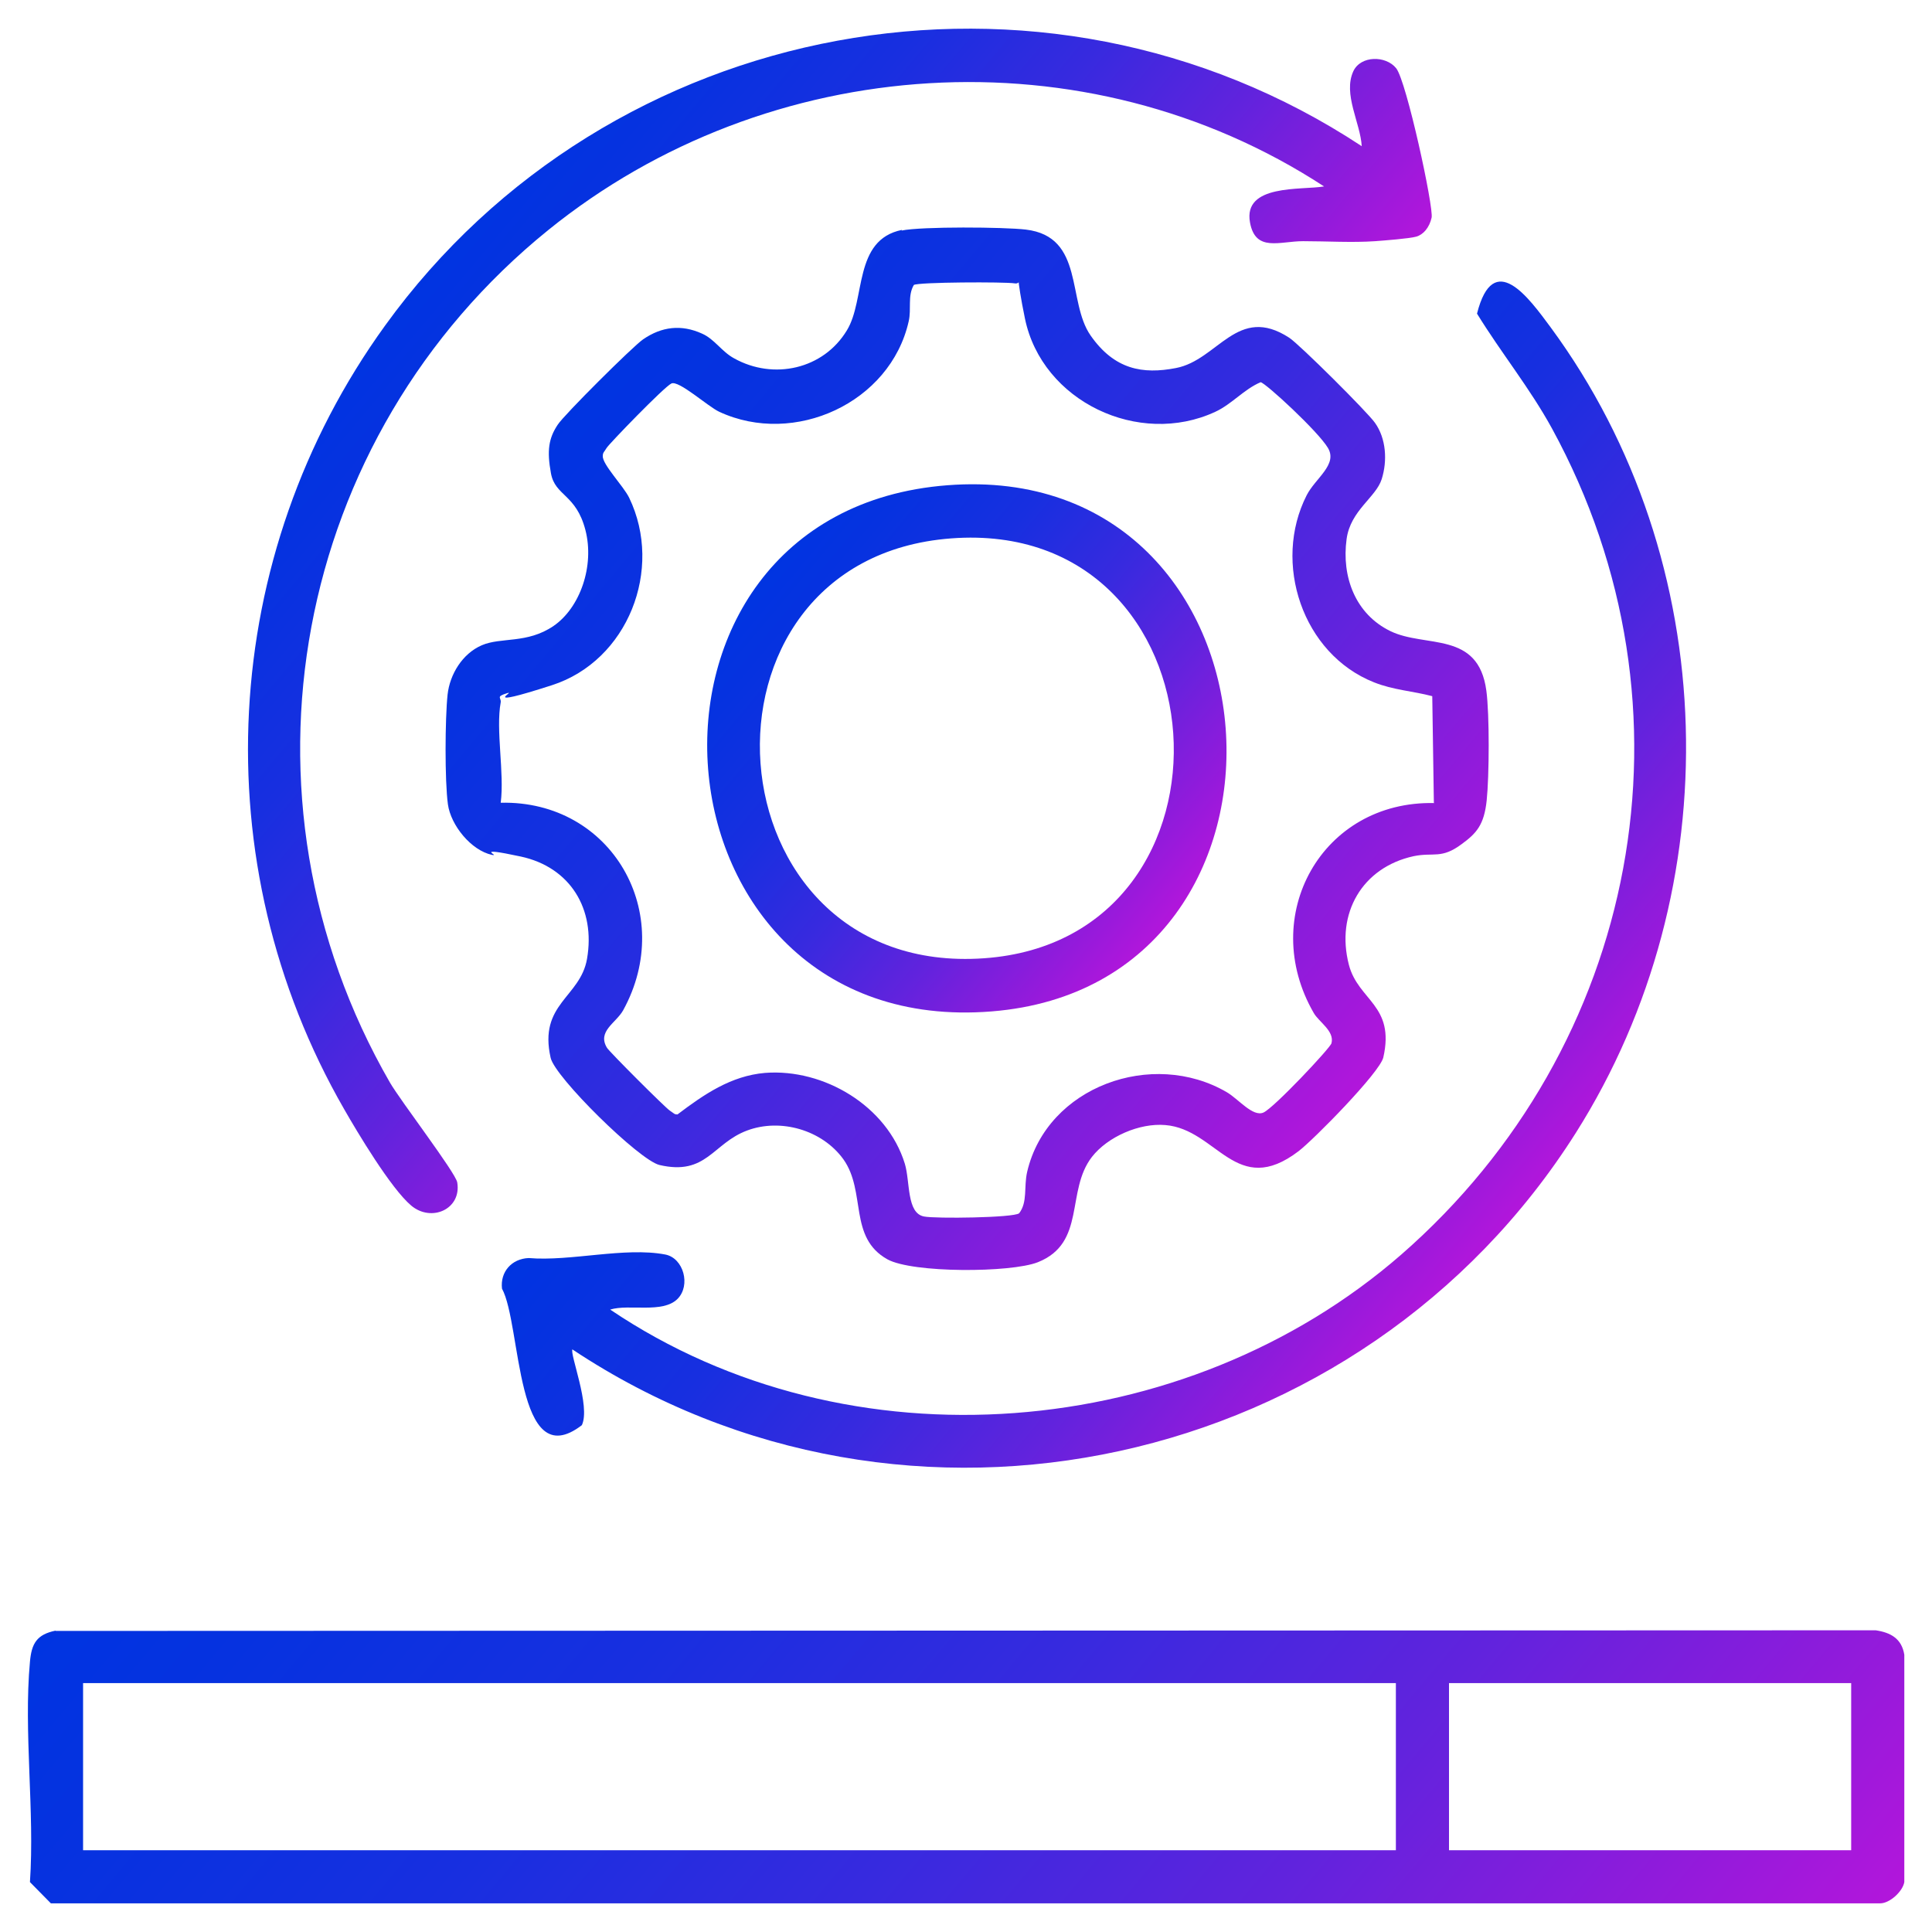
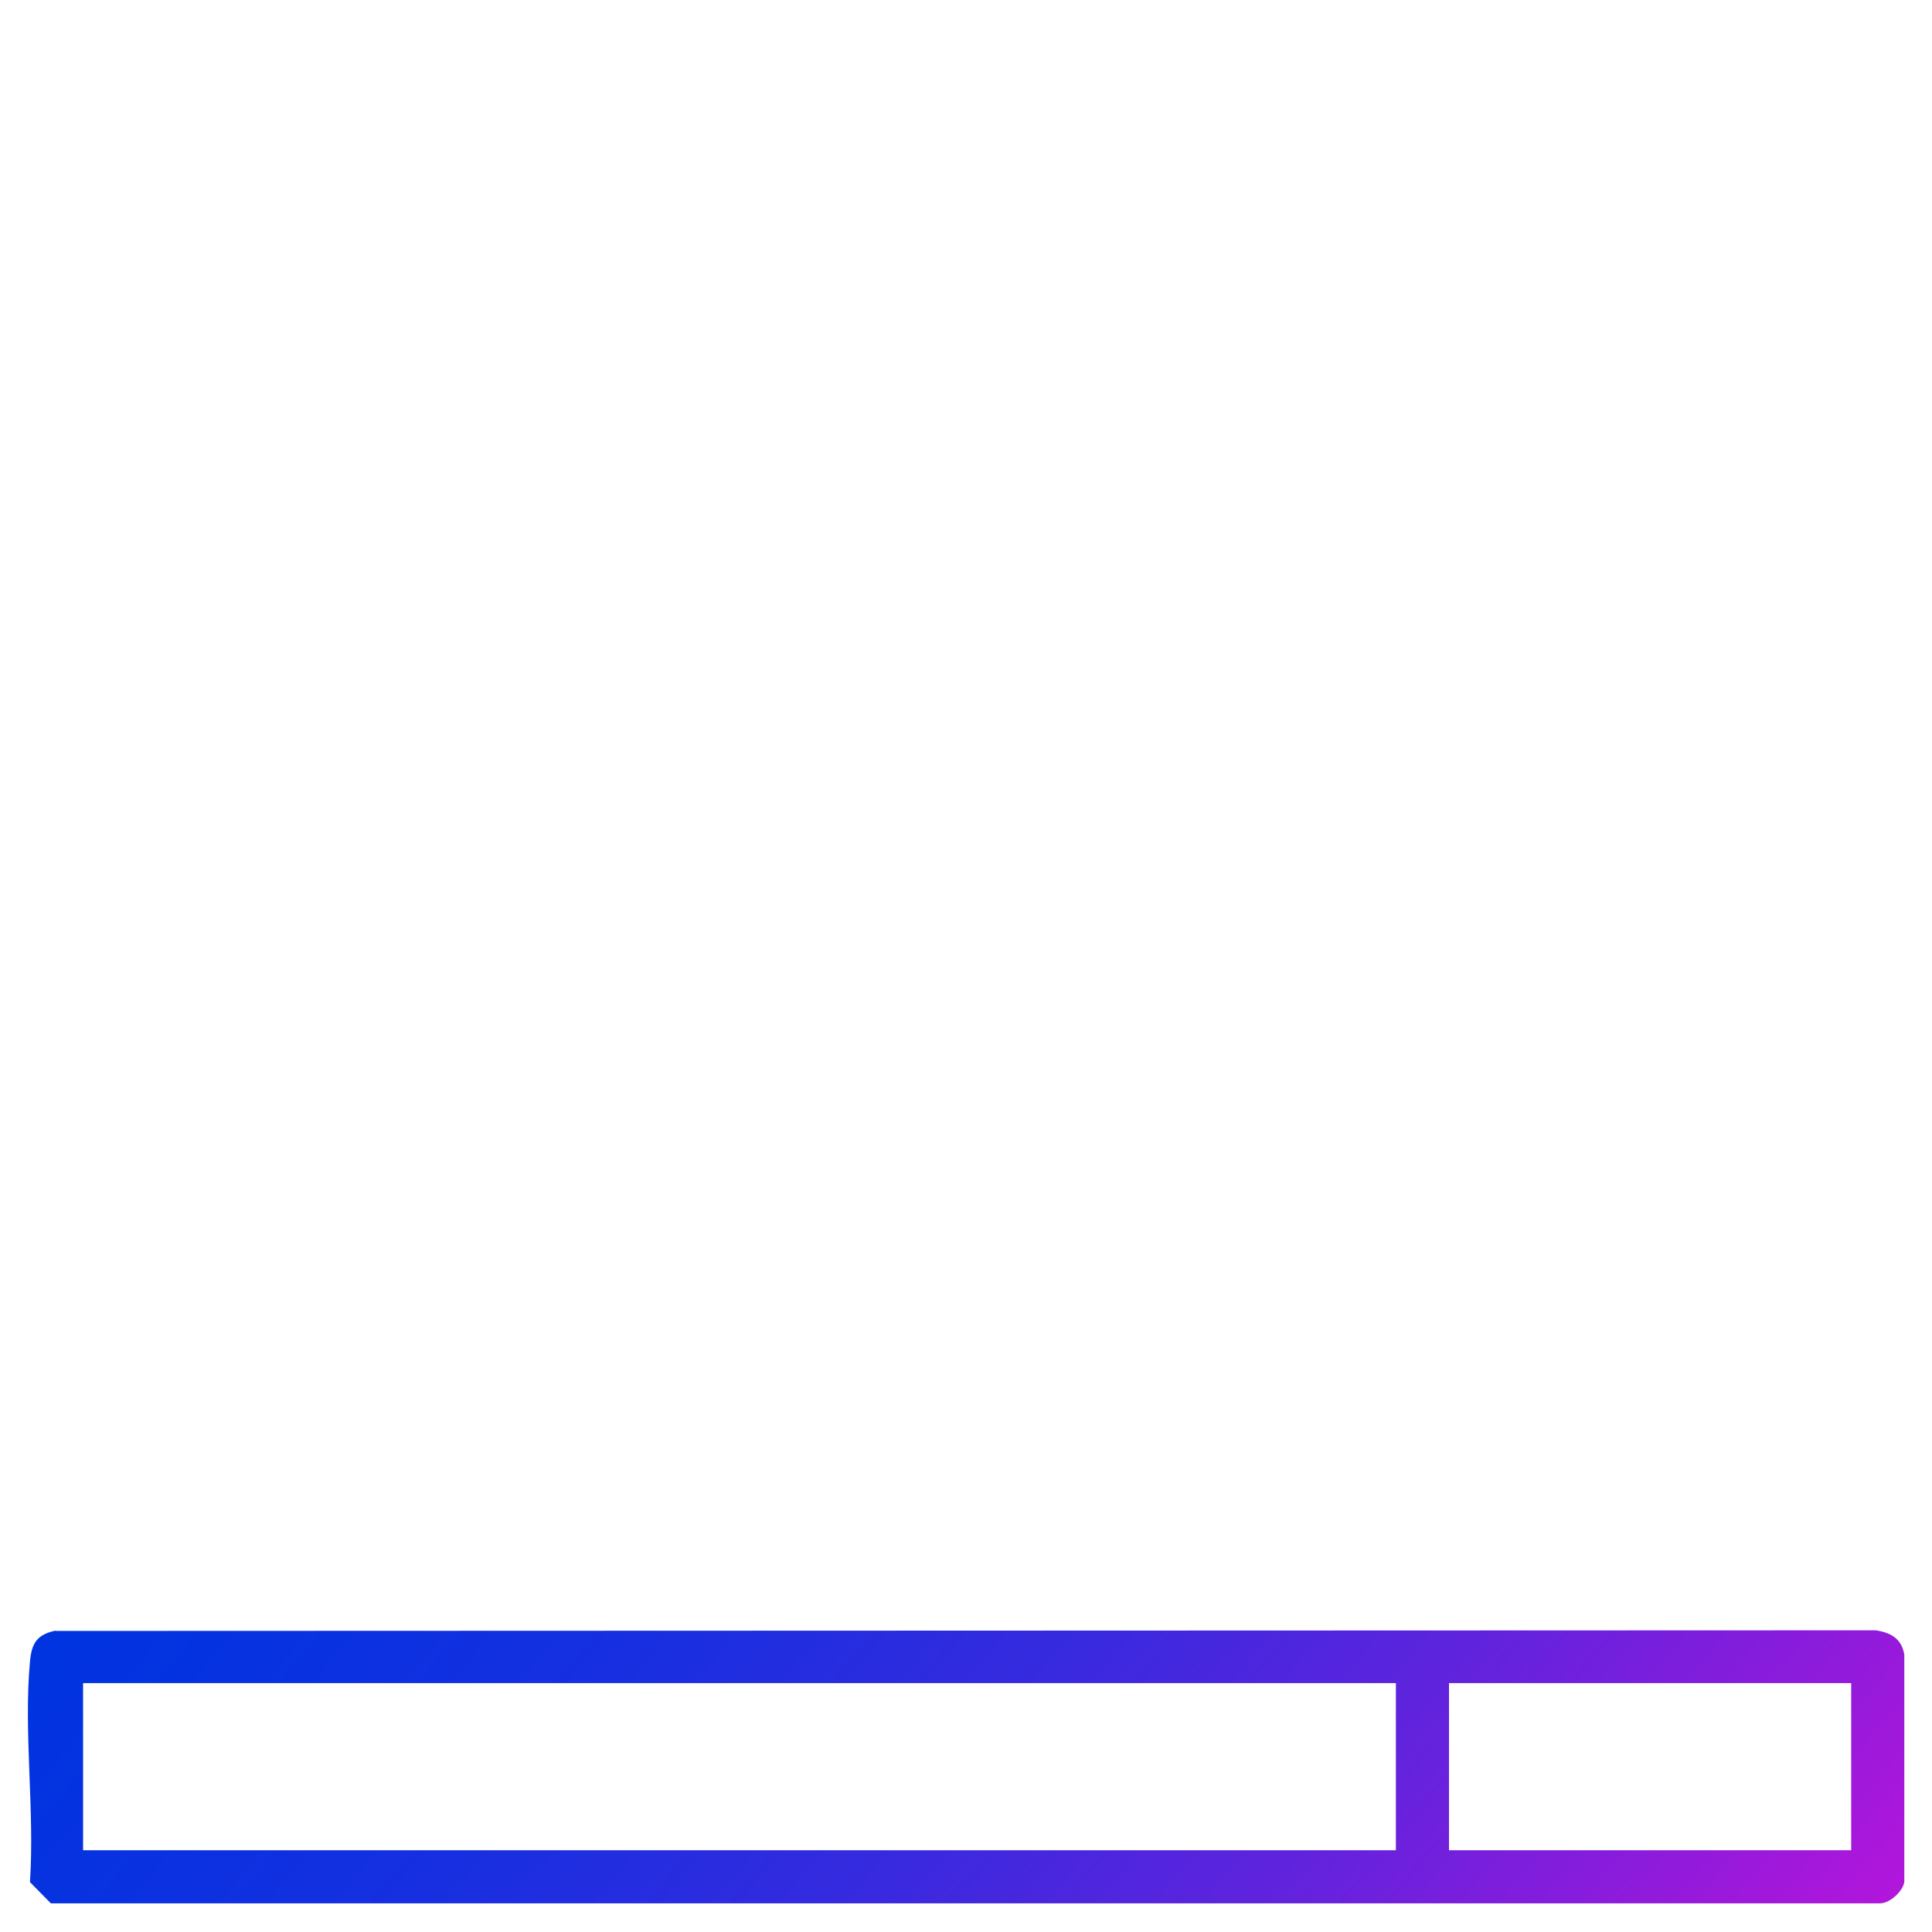
<svg xmlns="http://www.w3.org/2000/svg" xmlns:xlink="http://www.w3.org/1999/xlink" id="Layer_1" version="1.1" viewBox="0 0 600 600">
  <defs>
    <style>
      .st0 {
        fill: url(#linear-gradient2);
      }

      .st1 {
        fill: url(#linear-gradient1);
      }

      .st2 {
        fill: url(#linear-gradient3);
      }

      .st3 {
        fill: url(#linear-gradient4);
      }

      .st4 {
        fill: url(#linear-gradient);
      }
    </style>
    <linearGradient id="linear-gradient" x1="111.6" y1="389.9" x2="489.6" y2="707.1" gradientUnits="userSpaceOnUse">
      <stop offset="0" stop-color="#0034e1" />
      <stop offset=".1" stop-color="#0632e0" />
      <stop offset=".3" stop-color="#182fe0" />
      <stop offset=".5" stop-color="#372adf" />
      <stop offset=".7" stop-color="#6123dd" />
      <stop offset=".9" stop-color="#961adb" />
      <stop offset="1" stop-color="#b216db" />
    </linearGradient>
    <linearGradient id="linear-gradient1" x1="176.3" y1="128.1" x2="424.4" y2="336.3" xlink:href="#linear-gradient" />
    <linearGradient id="linear-gradient2" x1="138.1" y1="78" x2="313.4" y2="225.2" xlink:href="#linear-gradient" />
    <linearGradient id="linear-gradient3" x1="287.2" y1="239.3" x2="462.7" y2="386.6" xlink:href="#linear-gradient" />
    <linearGradient id="linear-gradient4" x1="237" y1="179.1" x2="363.8" y2="285.5" xlink:href="#linear-gradient" />
  </defs>
  <path class="st4" d="M17.2,506.5l565.3-.2c4.7.7,8.1,2.6,8.9,7.6v70.6c-.5,2.9-4.5,6.6-7.5,6.6H15.8c0,0-6.5-6.6-6.5-6.6,1.5-22-2-46.7,0-68.4.5-5.7,2.1-8.5,8-9.7ZM433.5,522.7H25.8v51.9h407.7v-51.9ZM574.9,522.7h-124.9v51.9h124.9v-51.9Z" />
-   <path class="st1" d="M280,71.6c6.2-1.3,31.9-1.1,38.6-.3,18.3,2.2,12.7,22.3,20.1,32.9s16.2,12.1,26.5,10.1c13.1-2.5,19.1-19.9,35.2-9.4,3.2,2.1,24.3,23.1,26.6,26.4,3.5,4.9,3.9,11.8,2.1,17.5s-9.7,9.7-10.9,18.6c-1.6,11.7,2.7,23.3,13.6,28.6s27.3-.2,29.8,18.5c1,7.4.9,26.5.1,34.1s-3.2,10.2-7.7,13.5c-6.4,4.8-8.7,2.5-15,3.8-16,3.5-24.2,17.8-20.1,33.7,2.9,11.2,14.4,12.5,10.7,28.8-1.1,4.7-21.6,25.5-26.3,29.1-19.4,14.8-25.3-6.8-41.4-8.1-8-.7-17.9,3.6-22.8,9.9-8.2,10.6-1.7,26.7-16.8,32.7-8.4,3.3-38.9,3.4-46.7-.9-12.2-6.8-6.5-21-13.7-31.1-6.6-9.1-19.5-12.8-29.9-8.9-10.7,4-12.6,14.1-27.2,10.7-6.3-1.5-32.5-27.3-33.8-33.3-3.8-16.8,9.2-18.7,11.3-30.7,2.7-15.5-5.2-28.5-20.6-31.8s-6,0-8.9-.5c-6.5-1.4-12.8-9.2-13.7-15.7-1-7.3-.9-26.6-.1-34.1.7-6.3,4.6-12.7,10.6-15.3s14.1-.4,22.3-6,12.8-18.6,9.9-29.8-9.4-10.5-10.7-17.6-.7-10.9,2.1-15.1c1.9-3,23.3-24.3,26.5-26.5,5.8-4,11.9-4.7,18.3-1.8,3.9,1.7,6.1,5.6,10,7.7,12.2,6.8,27.7,3.4,35-8.7,5.9-9.6,1.9-28.1,17.1-31.2ZM445.3,249.3l-.5-33.1c-6.1-1.6-12.1-1.9-18.1-4.3-22.2-8.8-31.6-37.1-20.9-58.1,2.7-5.3,9.7-9.5,6.6-14.7s-19.4-20.2-20.9-20.4c-5.2,2.2-8.9,6.8-14.1,9.2-23.7,11-53.8-3.2-59.1-29s1.5-10-3.2-10.9c-3-.5-30-.4-31.3.5-2,3.4-.7,7.4-1.6,11.3-5.7,25.3-35.5,38.9-58.8,28.1-3.5-1.6-12.6-9.9-14.9-8.8s-19.4,18.8-20.1,20-1.2,1.4-1.2,2.5c-.2,2.6,6.4,9.3,8.2,13,10.7,22.2-.4,50.6-24,58.2s-10.5,1.4-14,2.5-1.7,1.3-1.9,2.8c-1.6,8.7,1.2,21.9,0,31.2,34.5-.8,54.6,34.4,38,64.5-2.2,3.9-8.1,6.5-5,11.6.7,1.2,18,18.5,19.5,19.5s1.4,1.2,2.4,1.2c8.2-6.2,16.6-12,27.2-12.9,18.3-1.4,37.9,10.3,43.4,28.2,1.7,5.6.5,15.4,6,16.4,3.5.7,27.7.4,29.5-1,2.7-3.5,1.4-8.2,2.5-12.9,6.2-26.5,38.9-38.2,62-24.7,3.6,2.1,8.1,7.8,11.4,6.3s20.7-20,21.1-21.5c1-3.8-3.9-6.6-5.5-9.4-17.4-30.1,2.5-66,37.5-65.2Z" />
-   <path class="st0" d="M422.9,45.4c-.4-7.2-5.9-16.2-2.6-23.3,2.3-4.9,10.1-4.9,13.3-.9s11.7,43.3,11,46.4-2.6,5.3-4.8,5.9-10,1.2-12.7,1.4c-7.2.5-15.1,0-22.4,0s-14.8,3.5-16.5-5.8c-2.2-12,15.9-10,23-11.2-74-48.3-172.7-41.7-241,13.6-79.3,64.2-100.3,175.9-49.1,264.7,3.3,5.7,20.4,28,20.9,31,1.4,8.3-8,12.5-14.3,7.2s-16.8-22.9-20.8-29.9c-44.1-76.6-39-171.9,12.7-243.4C189,5,323.6-20.1,422.9,45.4Z" />
-   <path class="st2" d="M177.8,419c-1,1.3,5.7,17.7,2.9,23.6-20.7,15.9-18.7-31.2-24.8-42.4-.6-5.2,3-9.3,8.3-9.5,13,1.1,29.8-3.5,42.4-1.1,5.7,1.1,8,9.6,3.8,13.8-4.6,4.6-15.1,1.5-20.9,3.3,74.2,50.1,178.7,41.3,245.7-17.1,73.9-64.5,94.2-169.7,46.8-256.5-6.9-12.6-15.8-23.5-23.3-35.7,5.1-20.2,16.1-4.9,22.9,4.3,53.4,72.6,55.8,174.2,7.8,250.1-66.3,104.8-207.7,136.3-311.6,67.3Z" />
-   <path class="st3" d="M294.2,150.7c107.5-8.3,118.4,155,13.8,163.4-109.1,8.8-121.2-155.1-13.8-163.4ZM295.4,167.2c-85.1,6.4-76.2,136.5,10.2,130.4,83.9-5.9,76.2-136.9-10.2-130.4Z" />
</svg>